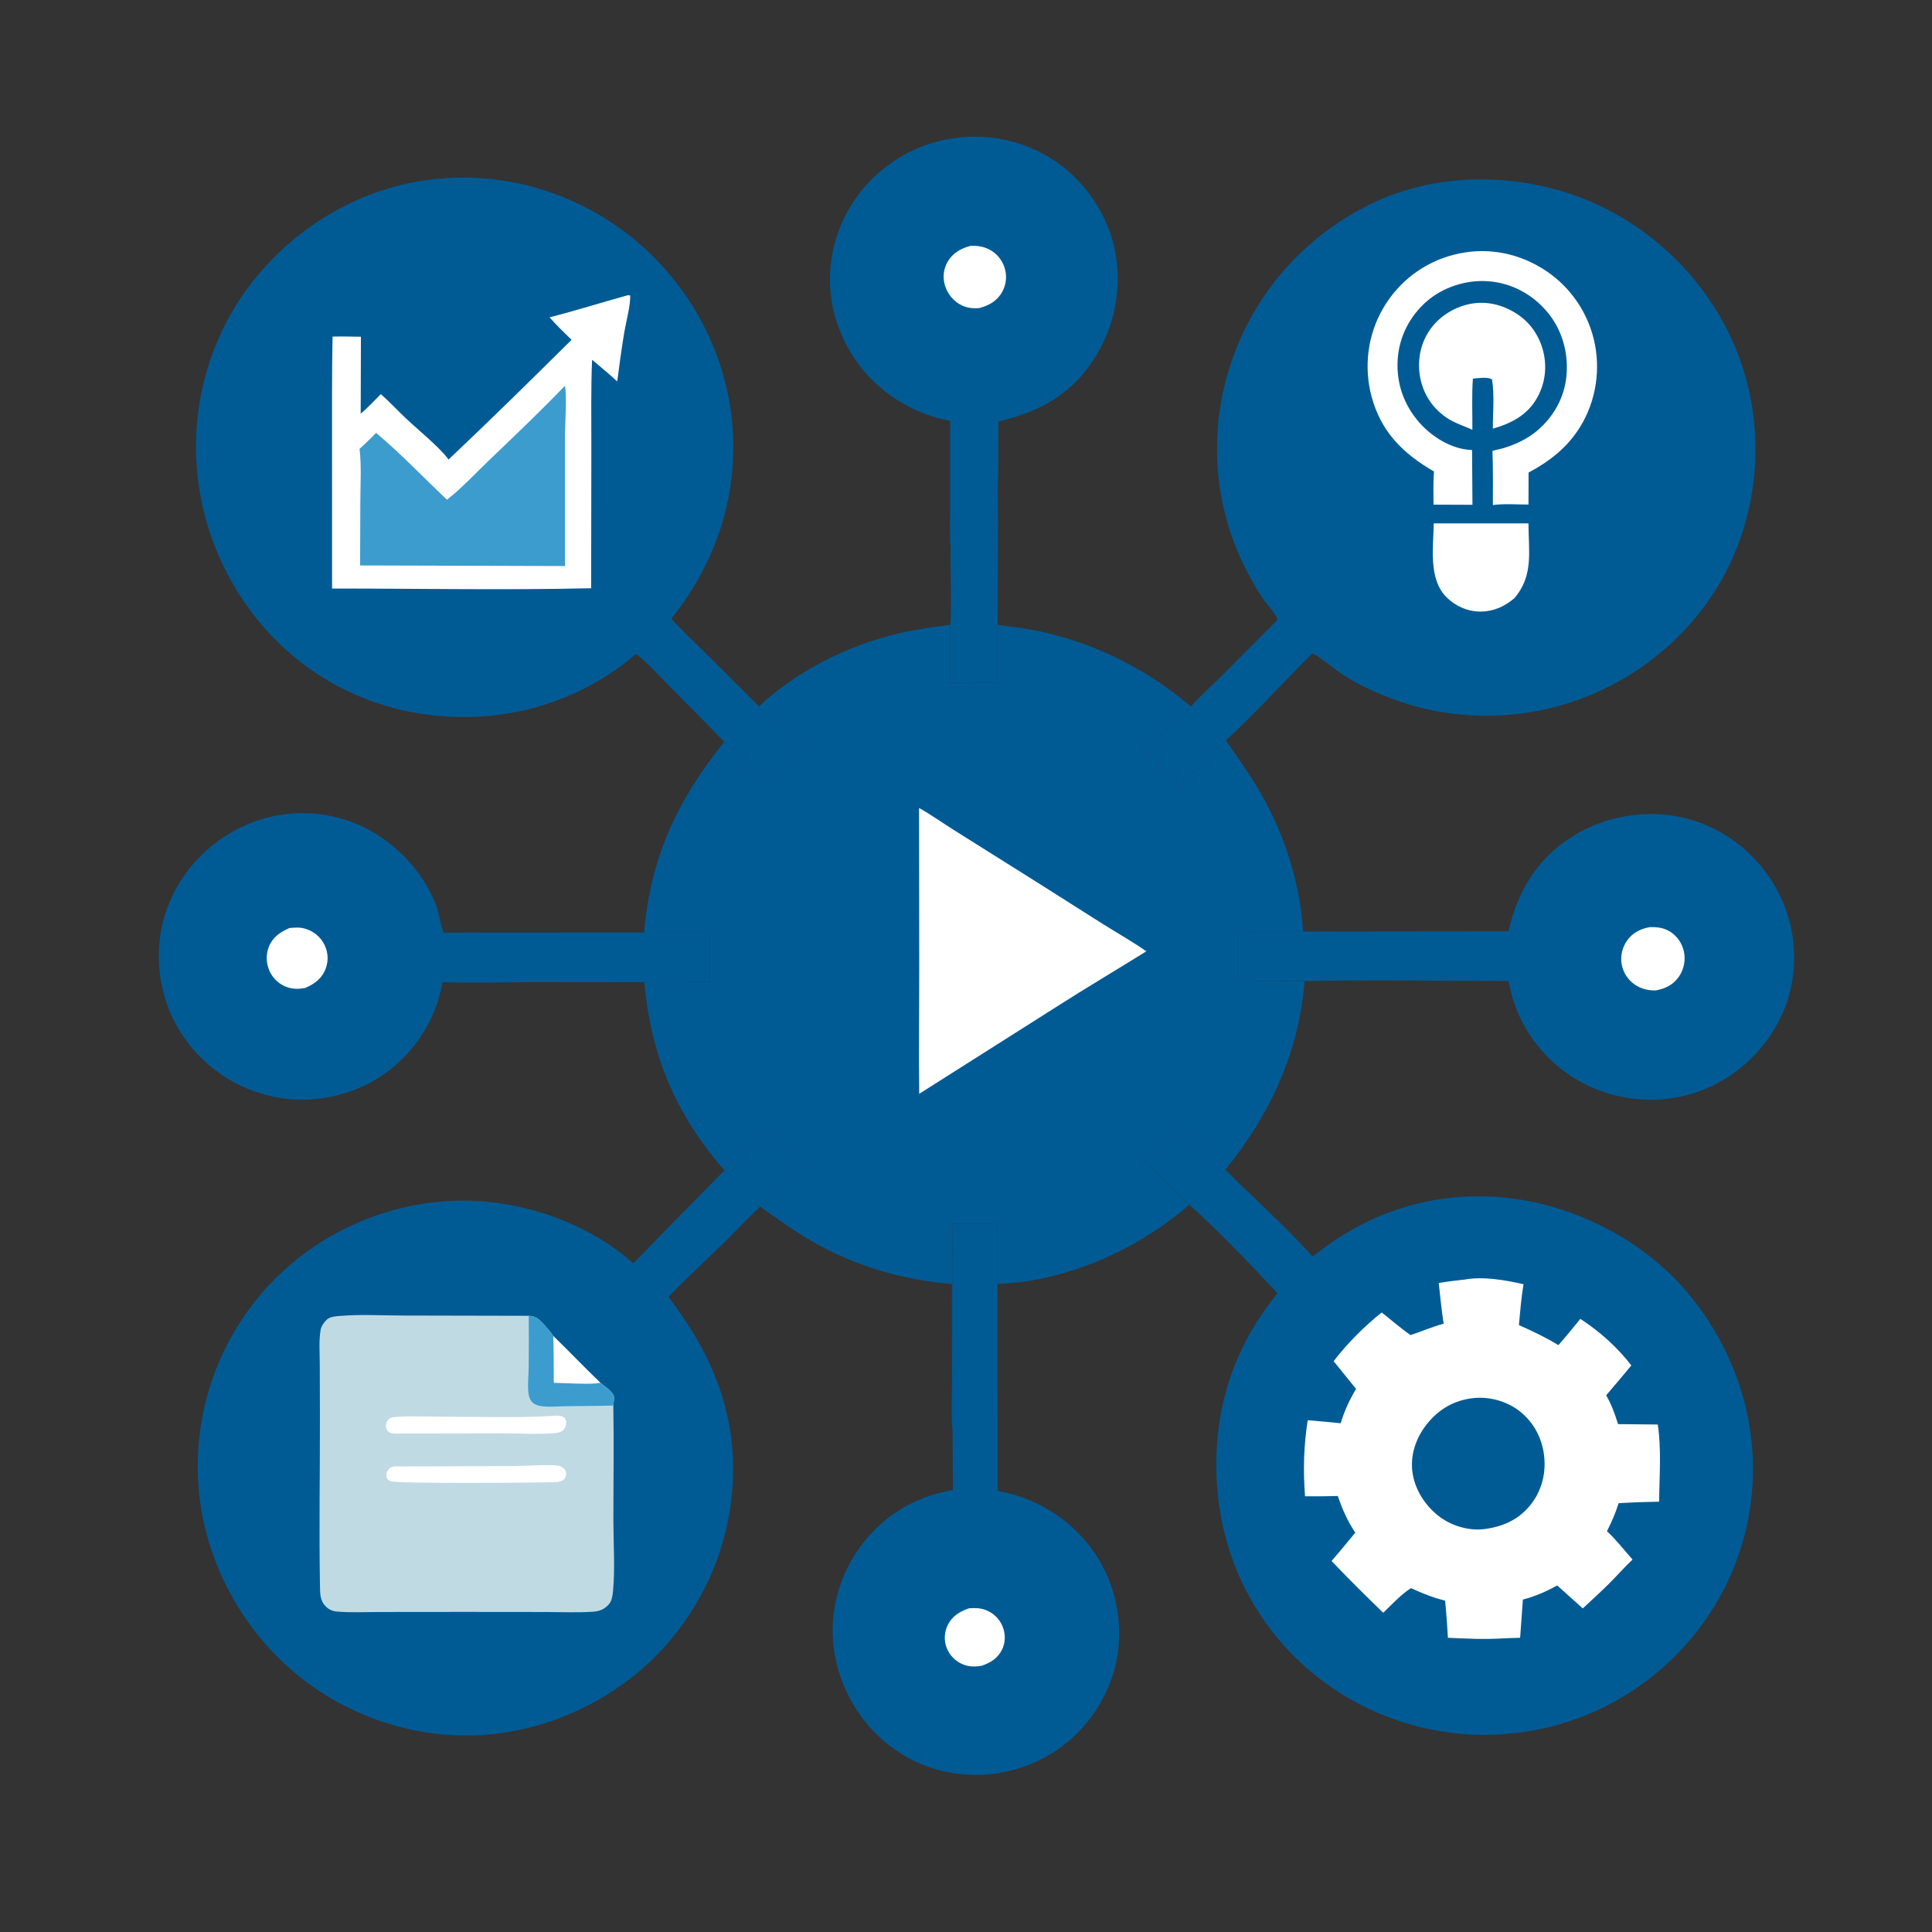
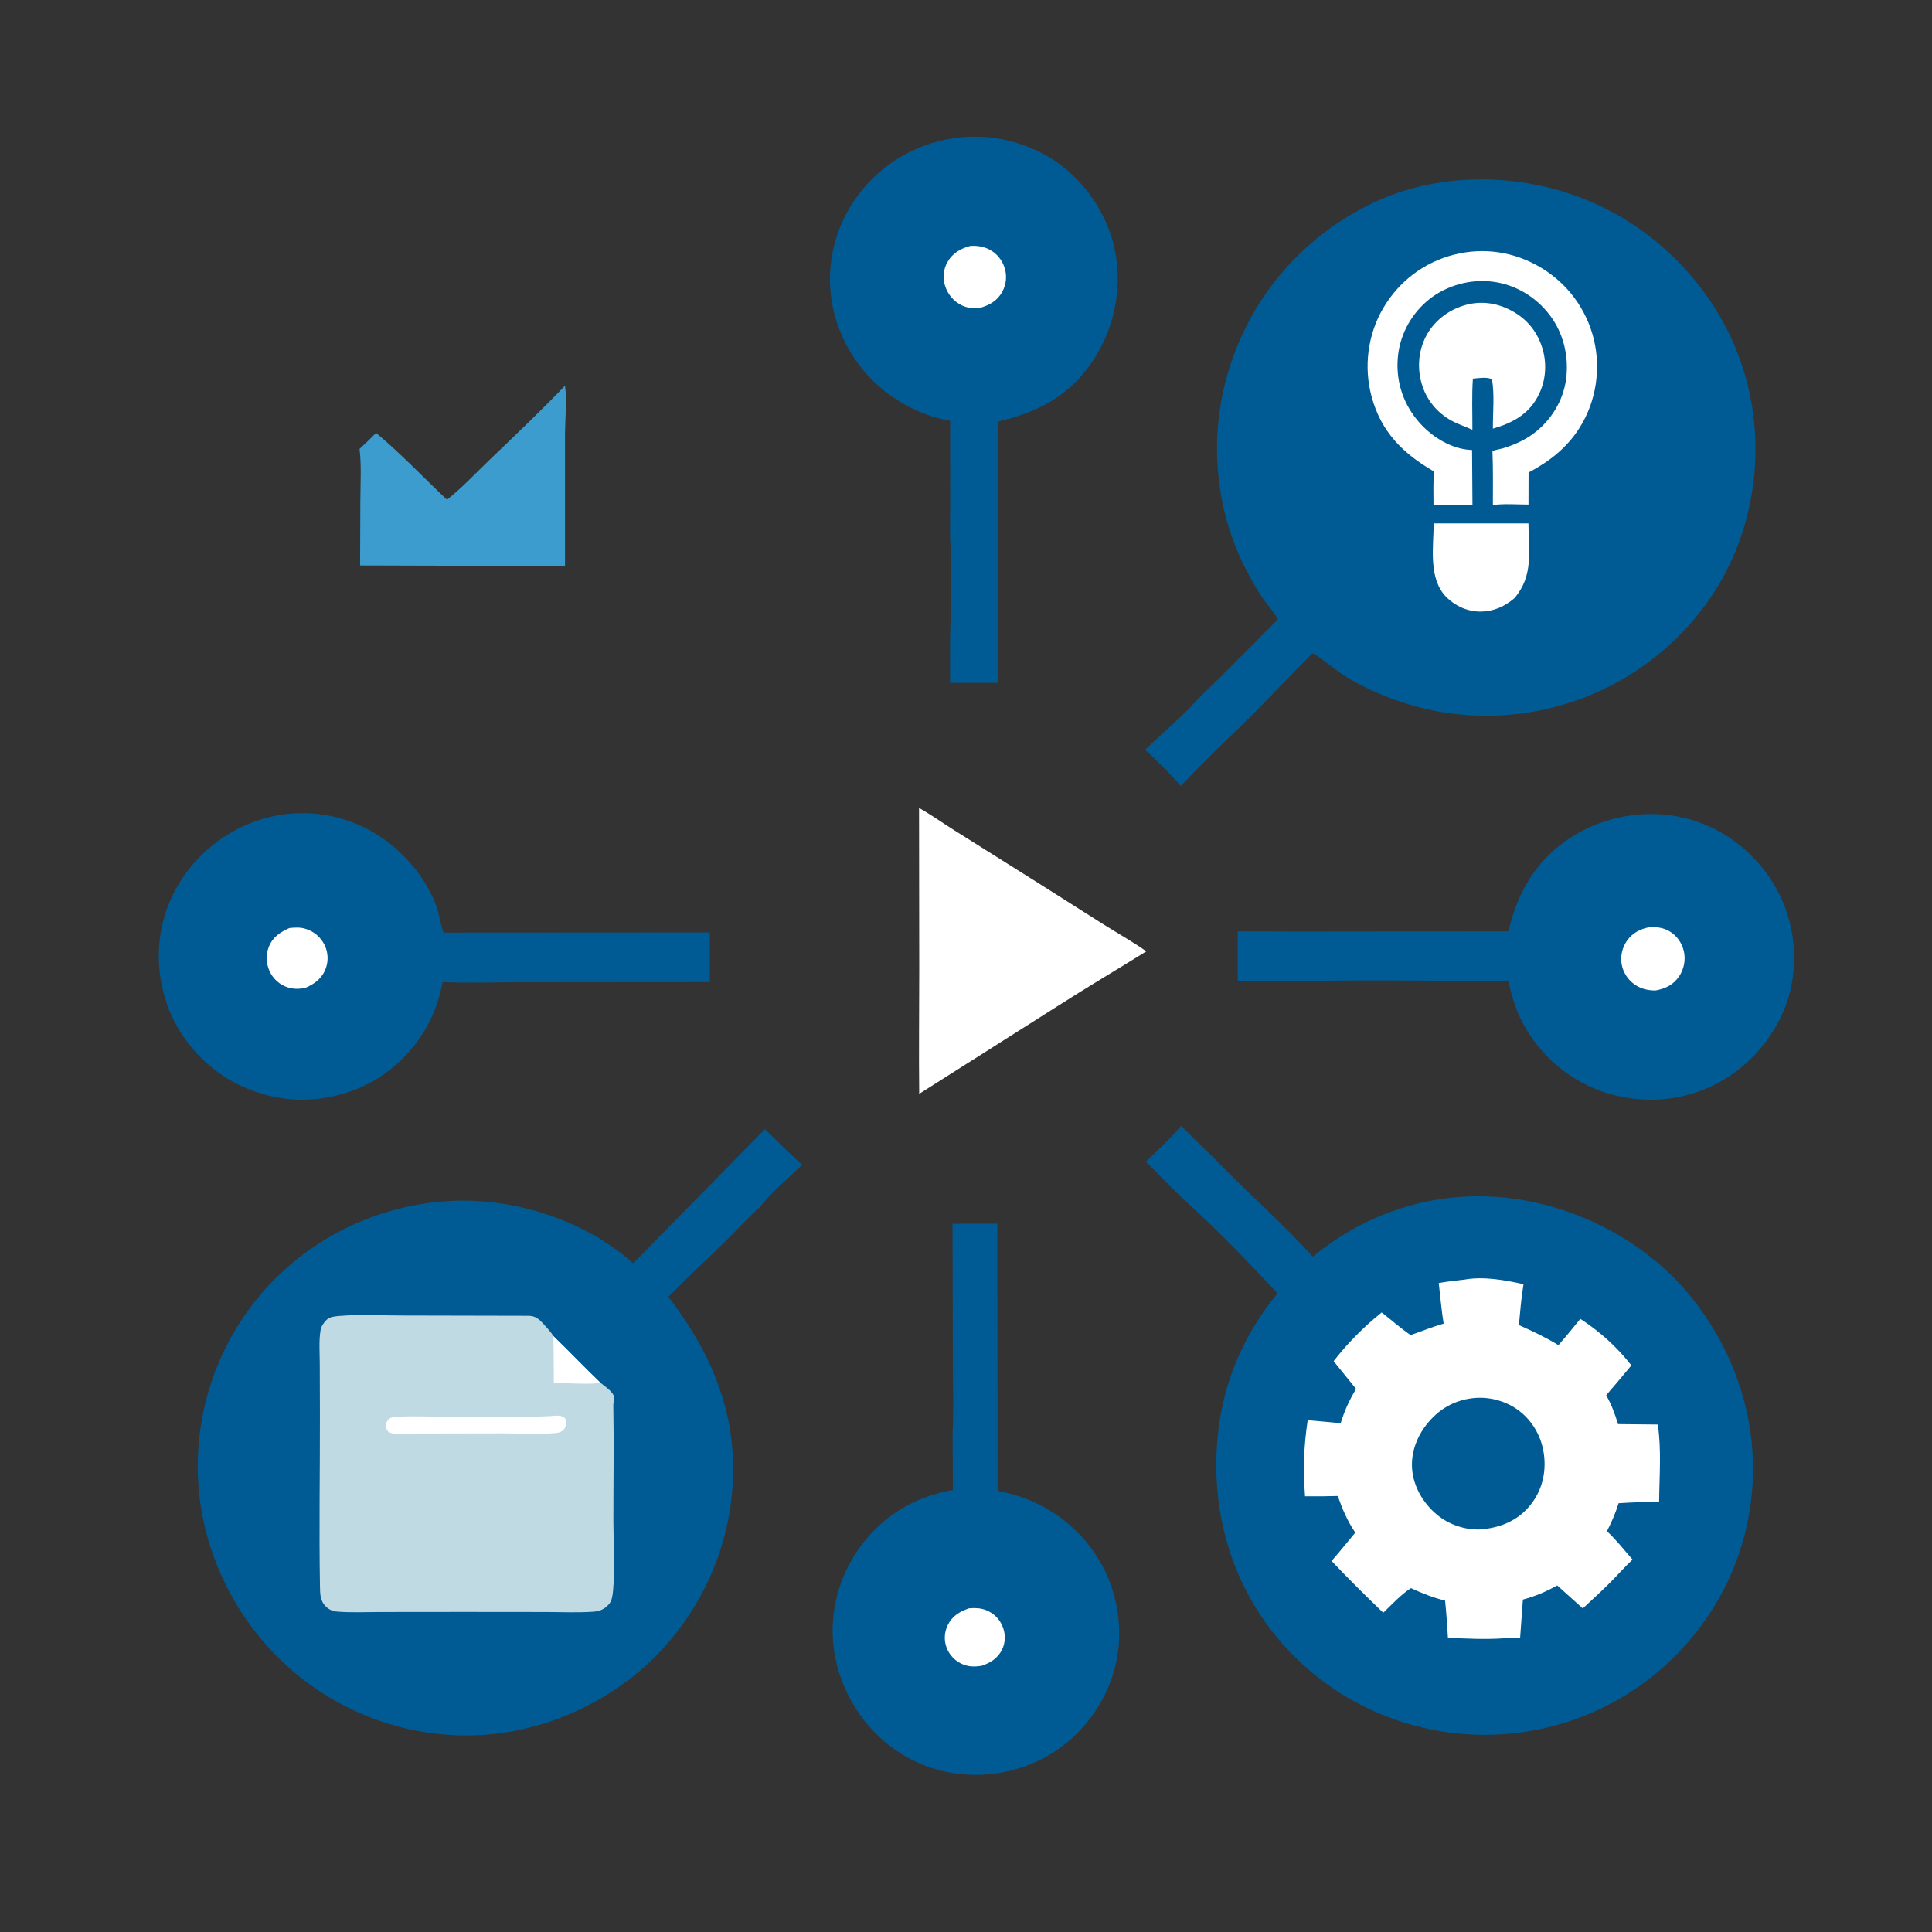
<svg xmlns="http://www.w3.org/2000/svg" width="49" height="49" viewBox="0 0 49 49" fill="none">
  <rect x="0" y="0" width="49" height="49" fill="#333333" stroke="none" />
  <path d="M24.158 31.037L25.293 31.035L25.296 32.564L25.303 37.812C26.312 37.995 27.183 38.542 27.765 39.392C28.296 40.167 28.5 41.166 28.324 42.089C28.147 43.016 27.568 43.877 26.784 44.399C25.965 44.946 24.963 45.138 23.999 44.938C23.055 44.742 22.245 44.166 21.722 43.358C21.195 42.545 20.991 41.564 21.197 40.614C21.4 39.673 21.974 38.834 22.785 38.315C23.214 38.041 23.67 37.883 24.168 37.789L24.16 36.308C24.19 35.766 24.167 35.213 24.167 34.67L24.158 31.037Z" fill="#005B95" />
  <path d="M24.579 40.79C24.735 40.779 24.872 40.781 25.019 40.841C25.209 40.919 25.357 41.069 25.431 41.259C25.505 41.446 25.503 41.658 25.414 41.839C25.306 42.058 25.119 42.173 24.895 42.249C24.727 42.273 24.59 42.278 24.429 42.215C24.236 42.139 24.083 41.985 24.009 41.791C23.937 41.603 23.949 41.394 24.038 41.214C24.153 40.982 24.345 40.87 24.579 40.79Z" fill="white" />
  <path d="M24.098 10.673C23.672 10.599 23.276 10.448 22.902 10.233C22.044 9.743 21.423 8.936 21.167 7.981C20.923 7.071 21.066 6.09 21.543 5.28C22.041 4.434 22.858 3.823 23.808 3.581C24.767 3.337 25.776 3.486 26.623 3.997C27.419 4.477 28.031 5.321 28.249 6.223C28.476 7.165 28.306 8.193 27.802 9.018C27.208 9.99 26.402 10.432 25.322 10.691C25.314 11.245 25.329 11.801 25.306 12.355C25.32 13.519 25.302 14.684 25.305 15.848L25.305 17.318L24.096 17.319C24.097 16.828 24.09 16.334 24.104 15.843C24.143 15.199 24.097 14.542 24.111 13.896C24.081 13.557 24.101 13.201 24.099 12.86L24.098 10.673Z" fill="#005B95" />
  <path d="M24.61 6.237C24.777 6.227 24.942 6.25 25.092 6.328C25.278 6.424 25.416 6.593 25.479 6.792C25.543 6.995 25.522 7.213 25.42 7.399C25.291 7.635 25.088 7.744 24.84 7.813C24.682 7.828 24.537 7.813 24.392 7.744C24.188 7.646 24.034 7.461 23.968 7.245C23.906 7.045 23.926 6.832 24.029 6.648C24.159 6.418 24.364 6.303 24.61 6.237Z" fill="white" />
  <path d="M11.226 24.908C11.166 25.206 11.086 25.493 10.96 25.771C10.569 26.634 9.839 27.332 8.947 27.658C7.997 28.006 7.027 27.965 6.11 27.538C5.268 27.145 4.569 26.392 4.253 25.517C3.922 24.602 3.95 23.605 4.371 22.723C4.794 21.836 5.572 21.145 6.5 20.821C7.393 20.51 8.378 20.568 9.228 20.981C10.029 21.37 10.729 22.104 11.052 22.938C11.137 23.158 11.16 23.399 11.238 23.621L11.25 23.653L16.337 23.65L18.003 23.65L18.003 24.908L16.342 24.909L13.072 24.912C12.457 24.915 11.84 24.933 11.226 24.908Z" fill="#005B95" />
  <path d="M7.341 23.537C7.48 23.524 7.607 23.514 7.743 23.555C7.958 23.62 8.134 23.764 8.232 23.968C8.322 24.153 8.334 24.367 8.262 24.561C8.167 24.819 7.979 24.954 7.738 25.058C7.584 25.084 7.447 25.09 7.297 25.042C7.094 24.976 6.931 24.83 6.84 24.637C6.752 24.447 6.739 24.225 6.813 24.028C6.908 23.773 7.103 23.641 7.341 23.537Z" fill="white" />
  <path d="M38.26 23.62C38.484 22.616 38.983 21.783 39.866 21.223C40.688 20.703 41.724 20.52 42.672 20.734C43.626 20.949 44.448 21.556 44.963 22.384C45.468 23.196 45.629 24.201 45.404 25.132C45.181 26.055 44.54 26.89 43.73 27.376C42.878 27.887 41.881 28.019 40.921 27.77C39.982 27.526 39.185 26.915 38.694 26.078C38.475 25.704 38.342 25.306 38.26 24.881C36.538 24.879 34.809 24.847 33.087 24.882L31.392 24.891L31.392 23.621L33.052 23.626L38.26 23.62Z" fill="#005B95" />
  <path d="M41.837 23.515C42.029 23.509 42.195 23.527 42.361 23.631C42.538 23.742 42.662 23.926 42.707 24.13C42.756 24.35 42.709 24.584 42.582 24.769C42.437 24.979 42.241 25.072 41.998 25.119C41.81 25.125 41.627 25.082 41.47 24.977C41.294 24.858 41.169 24.671 41.13 24.462C41.091 24.251 41.143 24.031 41.266 23.856C41.406 23.657 41.602 23.559 41.837 23.515Z" fill="white" />
  <path d="M18.375 29.683L19.401 28.637C19.711 28.944 20.021 29.252 20.346 29.543C20.034 29.842 19.528 30.274 19.282 30.603C18.963 30.89 18.675 31.212 18.368 31.512C17.898 31.971 17.407 32.418 16.953 32.892C17.836 34.049 18.462 35.292 18.574 36.767C18.711 38.557 18.108 40.312 16.941 41.669C15.794 43.003 14.047 43.875 12.292 43.999C10.5 44.126 8.721 43.514 7.37 42.334C6.014 41.149 5.142 39.415 5.029 37.616C4.916 35.825 5.518 34.064 6.708 32.719C7.901 31.372 9.619 30.555 11.414 30.459C13.04 30.372 14.836 30.947 16.059 32.04C16.299 31.811 16.525 31.562 16.759 31.327L18.375 29.683Z" fill="#005B95" />
  <path d="M15.555 35.647C15.573 36.627 15.556 37.61 15.557 38.591C15.558 39.158 15.6 39.764 15.55 40.327C15.54 40.443 15.524 40.599 15.443 40.688C15.333 40.811 15.213 40.865 15.051 40.876C14.656 40.904 14.25 40.885 13.854 40.884L11.748 40.882L9.664 40.884C9.293 40.884 8.91 40.904 8.541 40.873C8.441 40.864 8.348 40.824 8.275 40.755C8.111 40.602 8.119 40.417 8.115 40.21C8.09 38.788 8.116 37.363 8.114 35.94L8.11 34.588C8.109 34.31 8.085 34.01 8.13 33.737C8.146 33.639 8.213 33.543 8.282 33.475C8.366 33.392 8.508 33.384 8.622 33.375C9.145 33.331 9.699 33.365 10.226 33.365L13.409 33.372C13.588 33.377 13.672 33.457 13.79 33.586C13.872 33.676 13.973 33.783 14.036 33.888C14.437 34.276 14.822 34.683 15.226 35.068C15.334 35.161 15.554 35.293 15.577 35.441C15.584 35.481 15.57 35.526 15.562 35.565C15.557 35.593 15.555 35.618 15.555 35.647Z" fill="#C0DAE4" />
-   <path d="M9.999 37.193L13.059 37.183C13.312 37.182 14.014 37.126 14.206 37.186C14.268 37.206 14.326 37.254 14.349 37.317C14.368 37.37 14.362 37.429 14.334 37.478C14.29 37.551 14.223 37.57 14.147 37.587C13.74 37.609 10.057 37.633 9.902 37.566C9.851 37.543 9.814 37.505 9.801 37.45C9.789 37.395 9.812 37.325 9.843 37.28C9.884 37.221 9.935 37.209 9.999 37.193Z" fill="white" />
  <path d="M13.951 35.916C14.086 35.908 14.217 35.876 14.329 35.965C14.345 36.001 14.36 36.032 14.36 36.072C14.361 36.147 14.332 36.23 14.275 36.28C14.21 36.339 14.1 36.345 14.016 36.351C13.615 36.383 13.191 36.353 12.787 36.353L10.154 36.358C10.056 36.359 9.942 36.373 9.857 36.315C9.809 36.282 9.793 36.226 9.789 36.17C9.784 36.106 9.808 36.043 9.853 35.997C9.905 35.942 10.016 35.939 10.088 35.934C10.43 35.91 10.787 35.929 11.131 35.93C12.067 35.932 13.017 35.963 13.951 35.916Z" fill="white" />
-   <path d="M13.41 33.372C13.589 33.378 13.673 33.457 13.791 33.586C13.873 33.677 13.974 33.784 14.036 33.889C14.438 34.277 14.823 34.684 15.226 35.069C15.335 35.161 15.555 35.294 15.578 35.442C15.585 35.482 15.571 35.527 15.563 35.566C15.557 35.594 15.556 35.619 15.556 35.648C15.158 35.659 14.759 35.659 14.361 35.664C14.154 35.667 13.918 35.693 13.715 35.661C13.639 35.65 13.561 35.622 13.505 35.569C13.449 35.516 13.42 35.44 13.408 35.365C13.374 35.148 13.406 34.892 13.409 34.67C13.414 34.238 13.411 33.805 13.41 33.372Z" fill="#3C9CCE" />
  <path d="M14.035 33.888C14.437 34.276 14.822 34.684 15.225 35.069C15.044 35.124 14.284 35.074 14.046 35.072C14.045 34.677 14.043 34.283 14.035 33.888Z" fill="white" />
  <path d="M32.404 15.716C32.401 15.708 32.399 15.7 32.395 15.692C32.315 15.516 32.142 15.342 32.03 15.179C31.875 14.953 31.738 14.704 31.611 14.461C30.781 12.866 30.646 10.968 31.203 9.262C31.784 7.483 33.025 6.05 34.696 5.207C36.274 4.412 38.184 4.365 39.841 4.923C41.571 5.504 43.037 6.8 43.841 8.437C44.638 10.061 44.735 11.948 44.14 13.653C43.55 15.343 42.278 16.71 40.669 17.48C39.028 18.266 37.114 18.371 35.398 17.755C34.9 17.576 34.375 17.335 33.941 17.031C33.825 16.95 33.378 16.584 33.283 16.572C32.548 17.302 31.854 18.071 31.094 18.776C30.705 19.155 30.32 19.539 29.948 19.934C29.666 19.609 29.356 19.31 29.043 19.015C29.427 18.647 29.835 18.301 30.205 17.92C30.429 17.665 30.695 17.428 30.936 17.189L32.404 15.716Z" fill="#005B95" />
  <path d="M36.363 13.274L38.765 13.275C38.767 13.977 38.901 14.601 38.407 15.173C38.158 15.383 37.884 15.508 37.553 15.511C37.23 15.513 36.914 15.375 36.686 15.147C36.221 14.68 36.356 13.878 36.363 13.274Z" fill="white" />
  <path d="M37.343 10.901C37.192 10.83 37.033 10.778 36.882 10.704C36.505 10.521 36.214 10.199 36.079 9.801C35.939 9.387 35.962 8.926 36.163 8.536C36.36 8.152 36.72 7.872 37.13 7.747C37.545 7.621 37.956 7.677 38.336 7.88C38.726 8.088 38.991 8.413 39.119 8.835C39.244 9.25 39.203 9.692 38.994 10.072C38.746 10.525 38.341 10.733 37.863 10.872C37.86 10.47 37.908 10.016 37.841 9.621C37.723 9.553 37.489 9.591 37.356 9.603C37.325 10.033 37.346 10.47 37.343 10.901Z" fill="white" />
  <path d="M36.369 11.958C35.582 11.502 35.025 10.954 34.784 10.049C34.585 9.302 34.689 8.486 35.08 7.818C35.476 7.14 36.114 6.653 36.877 6.459C37.64 6.266 38.408 6.386 39.082 6.788C39.755 7.189 40.239 7.845 40.423 8.607C40.606 9.361 40.481 10.177 40.07 10.836C39.744 11.357 39.303 11.699 38.768 11.985L38.766 12.797C38.472 12.796 38.154 12.77 37.863 12.809C37.863 12.353 37.87 11.895 37.852 11.44C37.938 11.404 38.047 11.392 38.137 11.364C38.446 11.268 38.73 11.137 38.98 10.928C39.406 10.573 39.684 10.071 39.731 9.516C39.78 8.931 39.614 8.348 39.231 7.899C38.855 7.456 38.325 7.174 37.743 7.133C37.19 7.093 36.607 7.278 36.186 7.642C35.756 8.015 35.487 8.54 35.449 9.109C35.408 9.709 35.603 10.272 36.002 10.722C36.327 11.086 36.812 11.389 37.31 11.412C37.318 11.412 37.327 11.412 37.335 11.412L37.345 12.803L36.357 12.799C36.357 12.52 36.347 12.236 36.369 11.958Z" fill="white" />
  <path d="M29.959 28.554C30.326 28.929 30.712 29.285 31.076 29.665C31.81 30.399 32.6 31.101 33.294 31.872C34.679 30.74 36.369 30.197 38.157 30.374C39.93 30.549 41.714 31.461 42.848 32.843C44.025 34.278 44.618 36.095 44.424 37.95C44.237 39.747 43.327 41.379 41.919 42.507C40.513 43.635 38.7 44.156 36.909 43.959C35.099 43.76 33.439 42.855 32.307 41.429C31.142 39.962 30.684 38.12 30.9 36.276C31.051 34.991 31.577 33.797 32.403 32.802C31.685 32.036 30.939 31.257 30.164 30.55C29.782 30.203 29.424 29.829 29.062 29.461C29.375 29.17 29.676 28.875 29.959 28.554Z" fill="#005B95" />
  <path d="M37.145 32.453C37.618 32.367 38.179 32.465 38.64 32.571C38.583 32.913 38.555 33.262 38.523 33.607C38.866 33.76 39.204 33.919 39.525 34.116C39.716 33.901 39.897 33.673 40.081 33.45C40.566 33.762 41.023 34.174 41.375 34.63C41.166 34.885 40.95 35.136 40.736 35.388C40.871 35.62 40.959 35.863 41.037 36.119L42.045 36.129C42.141 36.761 42.085 37.447 42.079 38.086C41.736 38.092 41.393 38.103 41.051 38.125C40.975 38.374 40.874 38.603 40.756 38.835C40.989 39.05 41.195 39.316 41.405 39.554C41.204 39.744 41.021 39.952 40.827 40.147C40.606 40.369 40.372 40.58 40.143 40.793L39.494 40.21C39.214 40.368 38.935 40.485 38.624 40.569L38.554 41.538C38.408 41.541 38.263 41.547 38.117 41.553C37.652 41.583 37.188 41.559 36.723 41.538C36.705 41.223 36.683 40.909 36.651 40.596C36.345 40.519 36.071 40.411 35.786 40.279C35.528 40.442 35.303 40.693 35.082 40.903C34.637 40.473 34.197 40.039 33.772 39.59C33.977 39.354 34.174 39.111 34.374 38.87C34.174 38.581 34.045 38.272 33.929 37.942C33.652 37.951 33.376 37.952 33.099 37.949C33.048 37.275 33.065 36.692 33.166 36.02C33.445 36.041 33.723 36.07 34.002 36.097C34.101 35.776 34.221 35.514 34.393 35.226L33.824 34.523C34.157 34.085 34.611 33.63 35.043 33.287C35.287 33.478 35.52 33.684 35.775 33.861C36.058 33.767 36.323 33.65 36.614 33.572C36.559 33.232 36.53 32.884 36.49 32.541C36.708 32.502 36.926 32.477 37.145 32.453Z" fill="white" />
  <path d="M37.354 35.461C37.762 35.413 38.201 35.532 38.527 35.78C38.885 36.053 39.105 36.458 39.16 36.903C39.217 37.362 39.104 37.811 38.812 38.174C38.503 38.556 38.09 38.731 37.611 38.785C37.23 38.822 36.815 38.696 36.509 38.466C36.15 38.196 35.88 37.781 35.822 37.331C35.765 36.898 35.915 36.465 36.183 36.126C36.484 35.746 36.872 35.516 37.354 35.461Z" fill="#005B95" />
-   <path d="M16.134 16.584C15.155 17.429 13.912 17.972 12.631 18.132C10.846 18.354 9.029 17.893 7.607 16.777C6.161 15.641 5.23 13.947 5.017 12.123C4.809 10.343 5.309 8.524 6.426 7.118C7.546 5.709 9.187 4.749 10.985 4.547C12.794 4.343 14.598 4.879 16.017 6.015C17.425 7.143 18.363 8.817 18.558 10.614C18.76 12.474 18.189 14.242 17.024 15.693C17.286 15.981 17.576 16.25 17.854 16.524L19.25 17.916C19.606 18.277 19.977 18.629 20.352 18.97C20.036 19.282 19.695 19.582 19.399 19.911C19.064 19.548 18.73 19.151 18.369 18.815C17.916 18.342 17.453 17.879 16.991 17.414C16.715 17.135 16.442 16.827 16.134 16.584Z" fill="#005B95" />
-   <path d="M15.907 7.492C15.951 7.484 15.926 7.485 15.982 7.494C15.998 7.722 15.875 8.177 15.834 8.424C15.764 8.839 15.709 9.257 15.654 9.674C15.45 9.483 15.232 9.306 15.017 9.125C14.985 9.859 14.999 10.6 14.998 11.335L14.993 14.919C12.806 14.97 10.61 14.926 8.422 14.927L8.421 11.424C8.423 10.462 8.414 9.499 8.435 8.537C8.674 8.529 8.915 8.538 9.154 8.541L9.148 10.492C9.329 10.341 9.492 10.163 9.659 9.996C9.886 10.196 10.095 10.422 10.315 10.63C10.61 10.907 11.164 11.357 11.376 11.655C12.43 10.659 13.467 9.64 14.496 8.619C14.304 8.433 14.115 8.248 13.938 8.048C14.598 7.88 15.25 7.674 15.907 7.492Z" fill="white" />
  <path d="M14.328 9.784C14.382 10.072 14.331 10.69 14.33 11.008L14.33 14.356L9.133 14.341L9.139 12.716C9.14 12.281 9.171 11.816 9.119 11.385C9.263 11.254 9.402 11.118 9.539 10.98C10.167 11.504 10.74 12.112 11.336 12.674C11.715 12.377 12.056 12.008 12.404 11.674C13.053 11.053 13.706 10.432 14.328 9.784Z" fill="#3C9CCE" />
-   <path d="M25.306 15.851C25.72 15.901 26.135 15.956 26.541 16.051C27.869 16.361 29.173 17.03 30.204 17.922C29.834 18.303 29.426 18.649 29.042 19.017C29.355 19.312 29.665 19.611 29.948 19.936C30.319 19.541 30.705 19.157 31.093 18.778C31.387 19.208 31.691 19.63 31.954 20.081C32.581 21.156 32.967 22.387 33.052 23.628L31.391 23.623L31.392 24.893L33.087 24.884C32.946 26.688 32.209 28.278 31.075 29.667C30.711 29.288 30.326 28.931 29.958 28.557C29.675 28.878 29.375 29.172 29.062 29.463C29.424 29.831 29.781 30.205 30.163 30.552C28.875 31.686 27.029 32.508 25.296 32.564L25.293 31.035L24.158 31.037L24.166 34.67C24.167 35.213 24.19 35.766 24.16 36.308C24.118 35.885 24.146 35.44 24.145 35.014L24.142 32.564C22.904 32.468 21.66 32.102 20.584 31.476C20.132 31.213 19.708 30.905 19.281 30.603C19.527 30.274 20.033 29.842 20.345 29.543C20.02 29.253 19.71 28.945 19.4 28.638L18.374 29.683C17.139 28.264 16.515 26.783 16.341 24.911L18.003 24.909L18.002 23.652L16.336 23.652C16.501 21.736 17.175 20.307 18.368 18.814C18.729 19.151 19.063 19.547 19.398 19.911C19.694 19.581 20.035 19.282 20.351 18.97C19.976 18.629 19.605 18.277 19.249 17.916C20.204 17.021 21.488 16.378 22.757 16.073C23.201 15.966 23.653 15.907 24.105 15.845C24.09 16.337 24.098 16.83 24.097 17.321L25.306 17.32L25.306 15.851Z" fill="#005B95" />
  <path d="M23.309 20.492C23.611 20.66 23.901 20.869 24.195 21.053L26.253 22.346L27.994 23.449C28.353 23.674 28.727 23.884 29.073 24.128C28.32 24.597 27.556 25.047 26.809 25.526L23.313 27.742C23.301 26.69 23.314 25.637 23.314 24.585L23.309 20.492Z" fill="white" />
</svg>